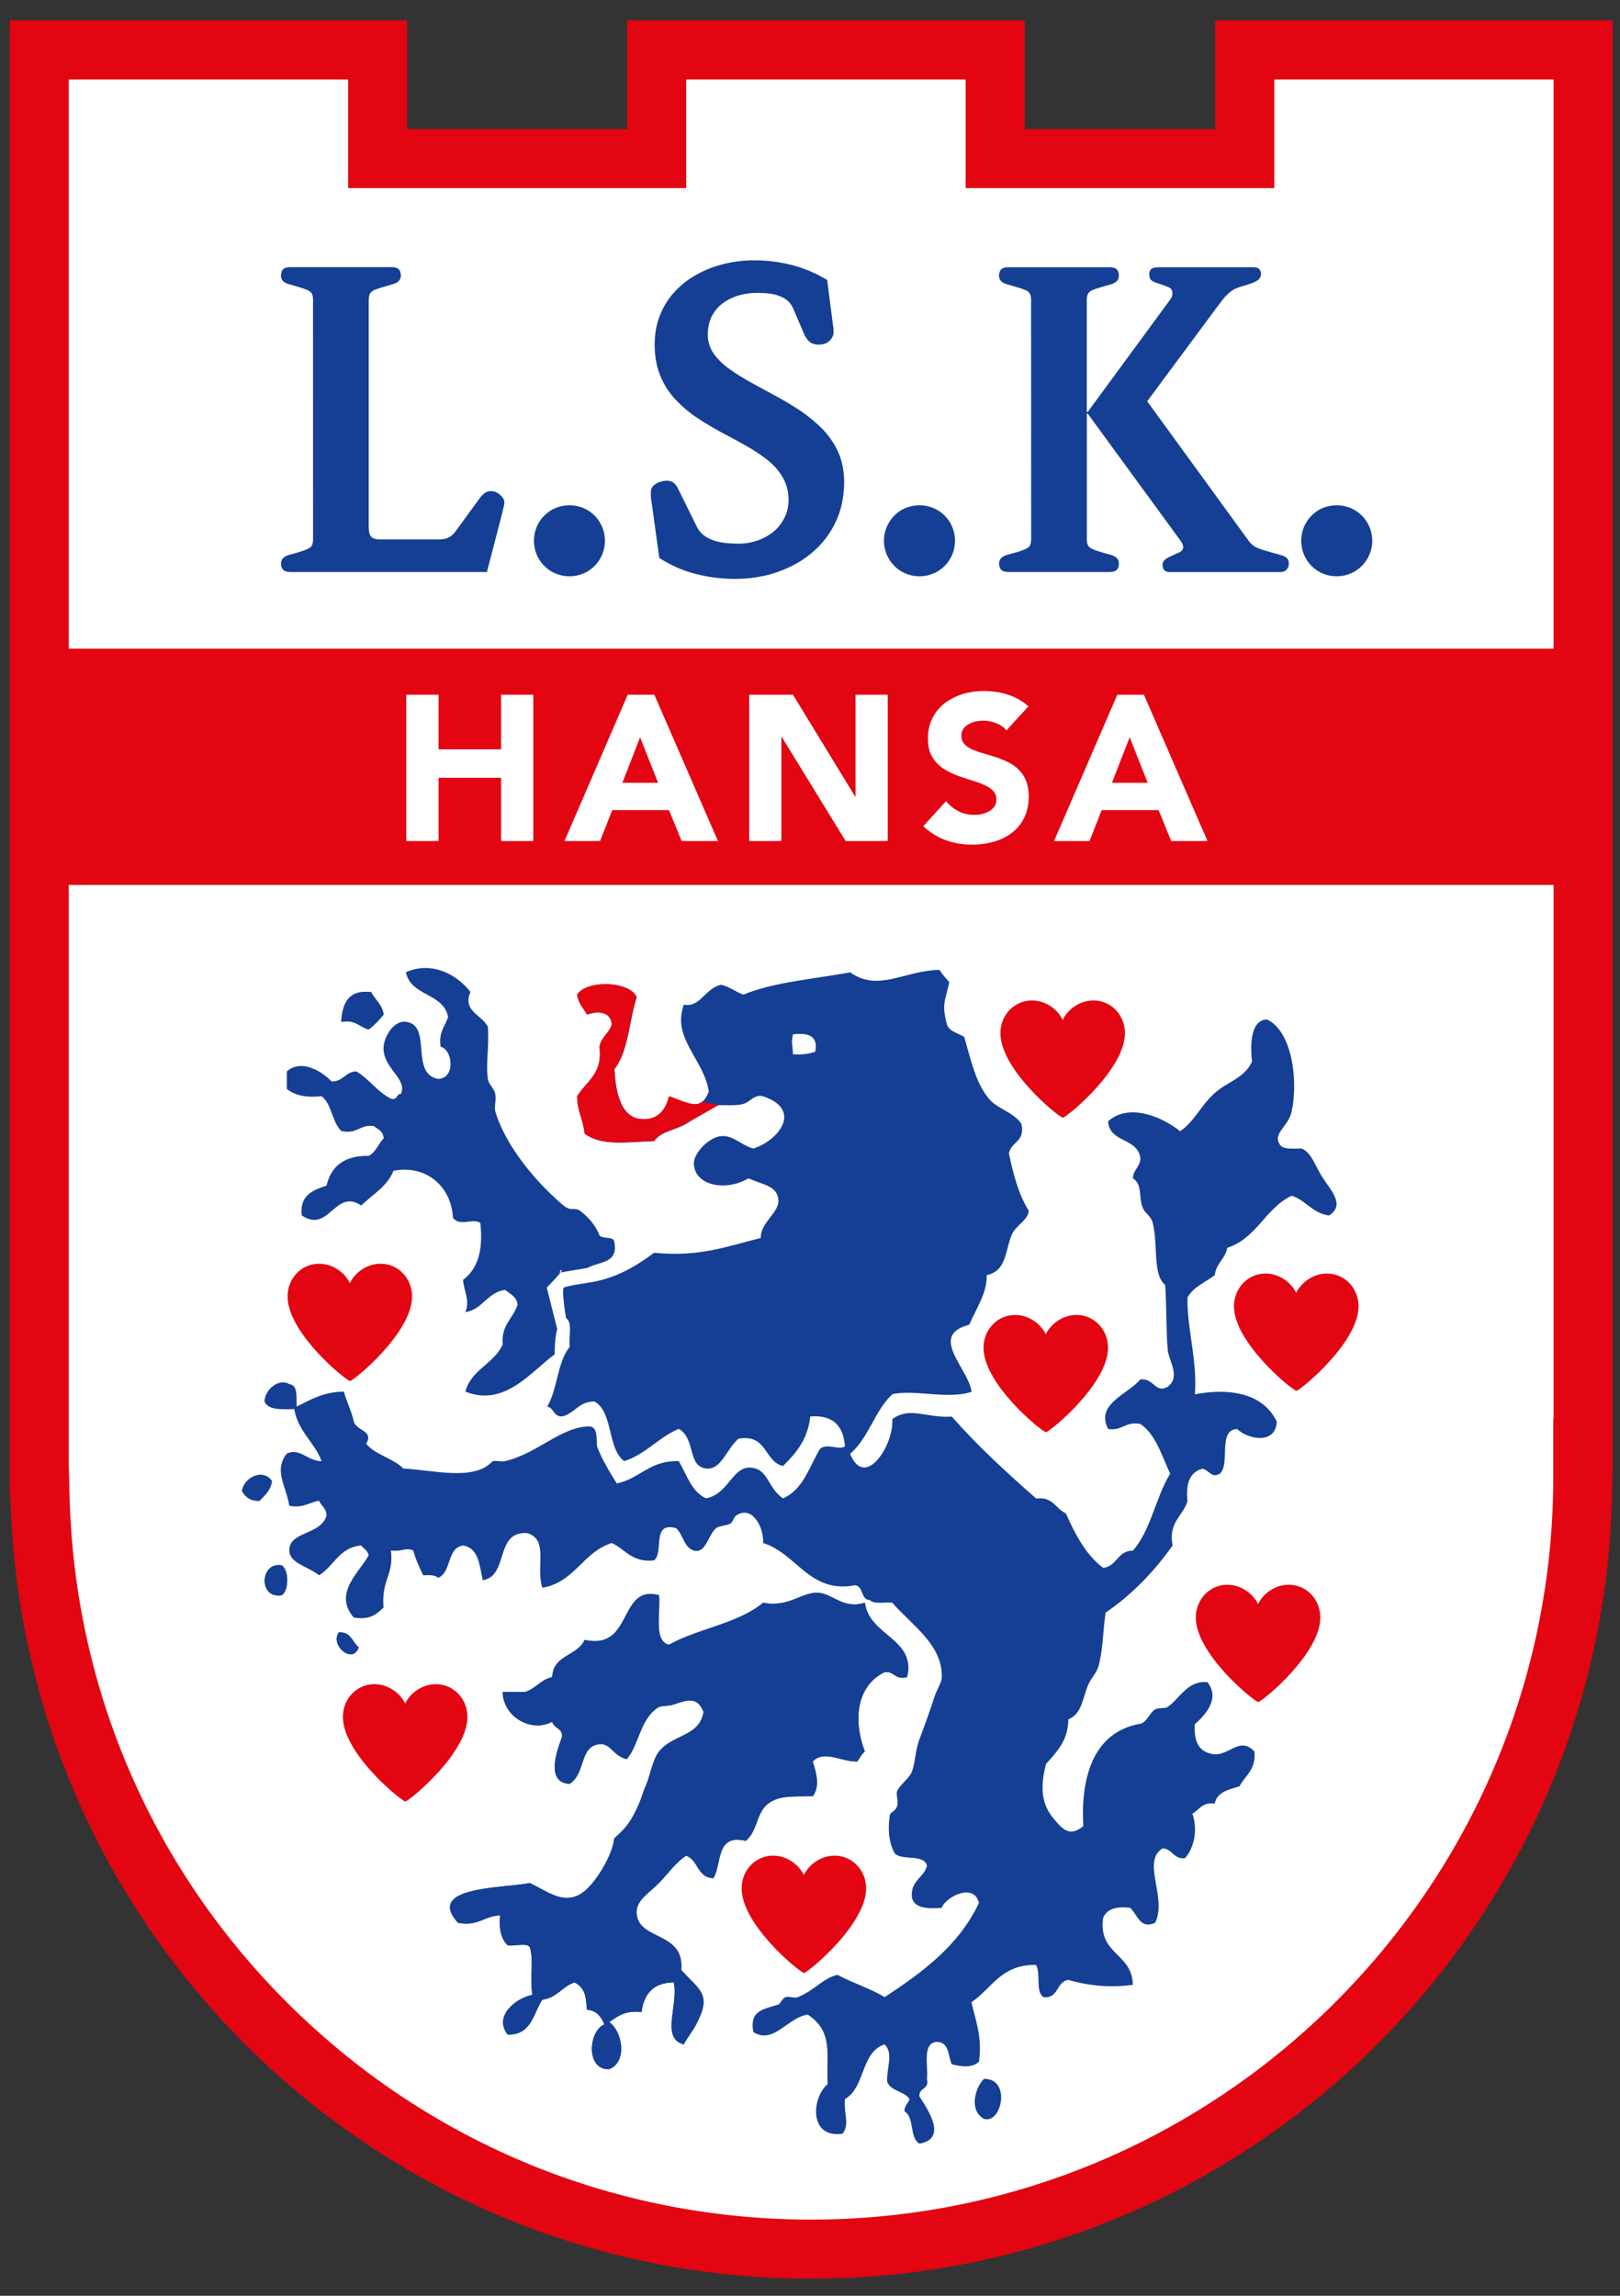
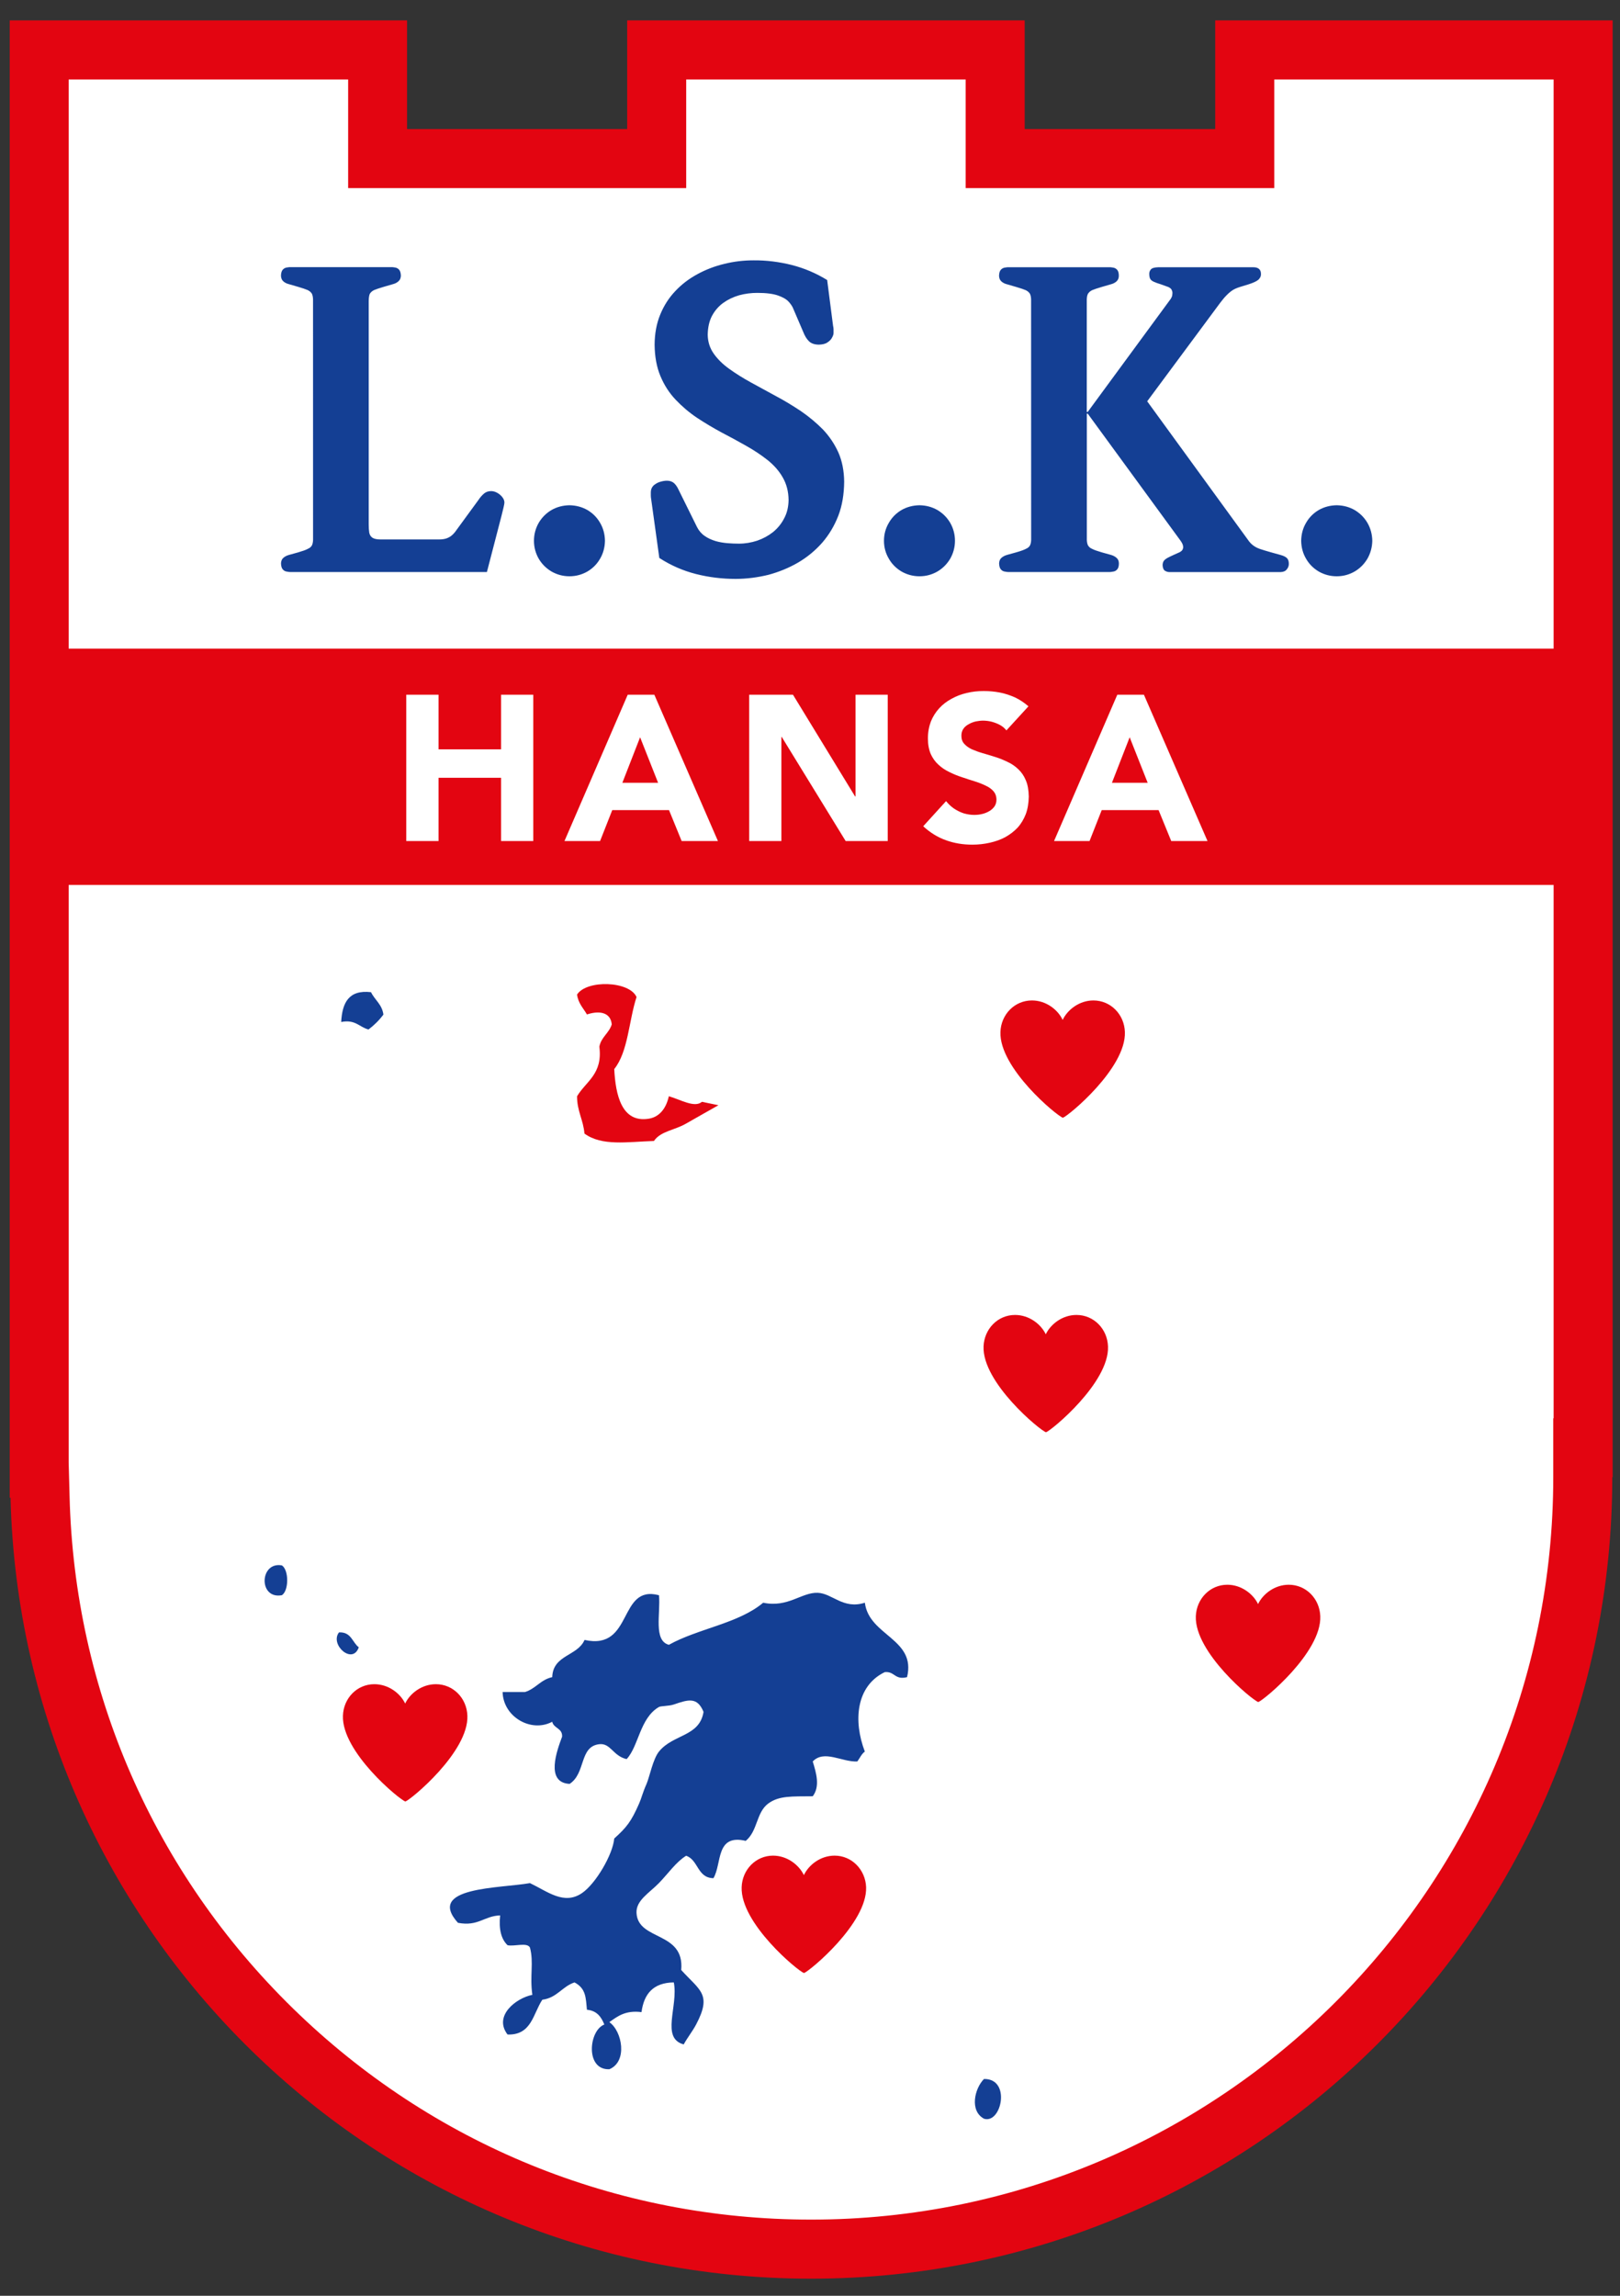
<svg xmlns="http://www.w3.org/2000/svg" width="420" height="595" version="1.2" viewBox="0 0 315 446.25">
  <rect x="0" y="0" width="315" height="446.25" fill="#333333" stroke="none" />
  <g transform="matrix(5.662 0 0 5.662 -1714.9 -231.6)">
    <path d="m330.73 118.12c-6.957 0-13.531-2.676-18.508-7.539-4.965-4.856-7.797-11.348-7.973-18.281l-0.023-0.988h-4e-3v-48.688h11.621v3.727h9.586v-3.727h11.621v3.727h8.574v-3.727h11.621v47.984l-0.016 1.012c0 14.613-11.887 26.5-26.5 26.5" fill="#ffffff" fill-rule="evenodd" />
    <path d="m304.44 63.172h52.41v8.113h-52.41z" fill="#e30511" fill-rule="evenodd" />
    <path d="m358.26 41.605h-13.648v3.731h-6.543v-3.731h-13.652v3.731h-7.559v-3.731h-13.645v50.715h0.027c0.371 14.871 12.535 26.812 27.492 26.812 15.195 0 27.516-12.32 27.516-27.516h0.012zm-2.027 2.027v45.961h-0.012v2.023c0 14.055-11.434 25.488-25.488 25.488-6.691 0-13.012-2.578-17.797-7.254-4.777-4.668-7.504-10.914-7.668-17.582l-0.031-1.156v-47.48h9.598v3.731h11.609v-3.731h9.598v3.731h10.598v-3.731z" fill="#e30511" />
    <g fill-rule="evenodd">
-       <path d="m336.67 112.28c-0.324 0.328-0.5 1.09 0 1.363 0.602 0.191 0.941-1.387 0-1.363m-21.473-14.824c-0.223-0.172-0.258-0.535-0.68-0.512-0.324 0.418 0.465 1.129 0.68 0.512m7.758-0.254c-0.238 0.559-1.086 0.508-1.109 1.277-0.398 0.086-0.566 0.398-0.938 0.512h-0.766c0.019 0.852 0.98 1.406 1.703 1.02 0.055 0.234 0.355 0.215 0.34 0.512-0.172 0.461-0.59 1.578 0.258 1.621 0.562-0.367 0.324-1.285 1.02-1.363 0.391-0.043 0.469 0.406 0.938 0.512 0.414-0.441 0.453-1.41 1.109-1.789 0.066-0.039 0.336-0.027 0.508-0.086 0.504-0.172 0.809-0.266 1.023 0.254-0.141 0.859-1.043 0.758-1.531 1.363-0.207 0.258-0.32 0.863-0.426 1.109-0.141 0.316-0.168 0.477-0.258 0.68-0.27 0.609-0.426 0.812-0.852 1.191-0.047 0.551-0.637 1.559-1.105 1.875-0.621 0.422-1.176-0.047-1.789-0.34-1.027 0.184-3.586 0.125-2.473 1.363 0.699 0.133 0.898-0.238 1.449-0.254-0.051 0.473 0.039 0.812 0.254 1.023 0.234 0.051 0.676-0.109 0.77 0.082 0.137 0.52-0.012 0.961 0.082 1.621-0.57 0.117-1.34 0.727-0.852 1.363 0.828 0.027 0.875-0.719 1.195-1.195 0.5-0.062 0.68-0.453 1.105-0.594 0.395 0.207 0.387 0.527 0.426 0.938 0.34 0.027 0.492 0.246 0.598 0.508-0.535 0.199-0.66 1.566 0.168 1.535 0.637-0.262 0.449-1.305 0-1.617 0.285-0.199 0.555-0.414 1.109-0.344 0.082-0.629 0.402-1.012 1.105-1.02 0.164 0.816-0.453 1.914 0.344 2.129 0.121-0.23 0.297-0.441 0.426-0.684 0.551-1.039 0.133-1.16-0.512-1.871 0.121-1.34-1.488-0.992-1.535-1.961-0.019-0.434 0.434-0.684 0.77-1.023 0.336-0.348 0.586-0.723 0.934-0.938 0.426 0.145 0.379 0.762 0.938 0.77 0.297-0.5 0.066-1.531 1.109-1.281 0.414-0.344 0.355-0.965 0.77-1.277 0.371-0.281 0.82-0.246 1.531-0.254 0.258-0.344 0.121-0.797 0-1.195 0.395-0.41 1.004 0.027 1.531 0 0.086-0.113 0.141-0.254 0.258-0.34-0.402-1.051-0.305-2.25 0.68-2.727 0.348-0.035 0.344 0.281 0.77 0.172 0.32-1.32-1.309-1.414-1.449-2.555-0.746 0.238-1.113-0.32-1.617-0.34-0.555-0.023-1.023 0.52-1.875 0.34-0.848 0.715-2.238 0.887-3.238 1.445-0.539-0.141-0.281-1.078-0.34-1.703-1.414-0.375-0.867 1.91-2.555 1.535m-10.398-1.535c0.246-0.16 0.246-0.863 0-1.02-0.766-0.145-0.809 1.176 0 1.02m-1.359-3.578c0.105 0.203 0.277 0.348 0.594 0.34 0.176-0.191 0.387-0.352 0.426-0.68-0.281-0.434-0.953-0.145-1.02 0.34m3.406-16.102c0.492-0.094 0.621 0.176 0.938 0.258 0.195-0.148 0.363-0.316 0.512-0.512-0.047-0.352-0.297-0.5-0.426-0.77-0.773-0.09-0.988 0.375-1.023 1.023m8.859 7.328c-0.137-0.355-0.406-0.656-0.68-0.852-0.133-0.094-0.281-0.012-0.426-0.086-0.156-0.078-0.551-0.461-0.77-0.684-0.699-0.711-1.43-1.699-1.703-2.641-0.039-0.133 0.043-0.41 0-0.594-0.043-0.199-0.23-0.328-0.254-0.512-0.074-0.527 0.051-1.125 0-1.789-0.203-0.418-0.883-0.535-0.598-1.195-0.43-0.574-1.305-1.082-2.215-0.68 0.164 0.832 1.285 0.703 1.449 1.535-0.102 0.324-0.332 0.52-0.258 1.02 0.434 0.125 0.504 1.094-0.082 1.109-0.992-0.176-0.184-1.844-1.109-1.961-0.418-0.055-0.742 0.504-0.766 0.852-0.051 0.742 0.824 1.078 0.598 1.621-0.172 0-0.109 0.23-0.344 0.168-0.473-0.234-0.742-0.676-1.191-0.938-0.387 0.012-0.445 0.352-0.852 0.344-0.285-0.309-1.02-0.801-1.535-0.344v0.598c0.258 0.223 0.656 0.309 1.195 0.254 0.352 0.27 0.355 0.891 0.68 1.195 0.547 0.121 0.617-0.234 1.109-0.172 0.145 0.109 0.332 0.176 0.34 0.426-0.184 0.188-0.266 0.473-0.512 0.598-0.836-0.012-1.293 0.352-1.449 1.023-0.465 0.156-0.926 0.32-0.852 1.02 0.941 0.641 1.141-0.945 2.043-0.34 0.391-0.379 0.891-0.645 1.109-1.191 1.098-0.215 1.984 0.512 2.043 1.617 0.242 0.309 0.672 0 0.938 0.172 0.113 0.965-0.105 1.598-0.594 1.957 0.043 0.438 0.242 0.684 0.082 1.109 0.609-0.105 0.742-0.68 1.363-0.766 0.172 0.141 0.398 0.227 0.43 0.508-0.148 0.477-0.57 0.684-0.512 1.367-0.301 0.668-1.078 0.852-1.281 1.617 1.359 0.547 2.273-0.711 3.066-1.277 0-0.516 0.055-0.973 0.258-1.281 0.414 0.016 0.211 0.645 0.258 1.023-0.426 0.516-0.418 1.461-0.77 2.047 0.23 0.051 0.215 0.355 0.512 0.34 0.438-0.102 0.562-0.516 1.109-0.512 0.652 0.367 0.434 1.609 1.02 2.047 0.754-0.242 1.176-0.816 1.875-1.109 0.59 0.336 0.289 1.285 0.938 1.363 0.516 0.059 0.691-0.652 1.109-1.023 1-0.176 0.871 0.773 1.531 0.938 0.445-0.438 0.852-0.91 0.938-1.703 0.801-0.062 1.137 0.34 1.191 1.023-0.199 0.156-0.566-0.117-0.852 0.082-0.375 0.617-0.578 1.41-1.277 1.707-0.469-0.309-0.508-0.895-0.938-1.023-0.789-0.238-0.855 0.855-1.703 1.023-0.508-0.23-0.66-0.816-0.938-1.277-1-0.035-1.332 0.602-2.129 0.766-0.25-0.406-0.5-0.809-0.68-1.277-0.019-0.297 0.027-0.656-0.258-0.684-0.988 0.016-1.766 0.926-2.898 1.195-0.133 0.027-0.289-0.027-0.426 0-0.645 0.699-2.008 0.305-3.066 0.254-0.352-0.359-0.957-0.461-1.277-0.852 0.273-0.457-0.336-0.434-0.426-0.766-0.082-0.371-0.246-0.668-0.34-1.023-0.703 0.008-1.141 0.277-1.621 0.512-0.016-0.324 0.051-0.734-0.254-0.77-0.359-0.215-0.84 0.184-0.852 0.598 0.129 0.297 0.582 0.27 1.023 0.258 0.129 0.773 0.691 1.125 0.938 1.789-0.492-0.004-0.746-0.473-1.195-0.258-0.461 0.586-0.016 1.113 0.086 1.789 0.488 0.09 0.676-0.117 1.023-0.172 0.074 0.184 0.258 0.254 0.254 0.512-0.191 0.672-1.285 0.531-1.277 1.195 4e-3 0.438 0.629 0.539 1.023 0.852 0.512-0.312 0.688-0.957 1.445-1.023 0.086 0.113 0.23 0.168 0.258 0.34-0.312 0.574-1.23 1.301-0.512 2.133 0.551 0.094 0.793-0.117 1.023-0.344-0.078-0.98 0.355-1.086 0.254-1.957 0.398 0.047 0.516-0.117 0.766 0 0.086 0.309 0.211 0.582 0.344 0.852 0.207-0.012 0.406-0.016 0.512 0.086 0.469-0.188 0.285-1.02 0.852-1.109 0.543 0.082 0.566 0.684 0.68 1.191 0.906-0.141 0.398-1.699 1.531-1.617 0.75 0.234 0.277 1.168 0.516 1.875 1.117-0.188 1.387-1.223 2.383-1.535 0.469 0.215 0.691 0.676 1.449 0.598 0.355-0.27-0.102-1.355 0.766-1.105 0.234 0.219 0.258 0.652 0.598 0.766 0.422 0.113 0.473-0.5 0.766-0.766 0.094-0.086 0.391-0.086 0.512-0.172 0.074-0.055 0.09-0.199 0.172-0.258 0.504-0.359 0.945 0.281 0.938 0.938 1.164 0.367 1.59 1.746 3.152 1.449 0.305 0.035 0.184 0.496 0.512 0.512 0.141 0.145 0.5 0.066 0.766 0.086 0.676 0.781 1.723 1.426 1.703 2.555-4e-3 0.188-0.18 0.449-0.254 0.68-0.195 0.602-0.332 0.973-0.512 1.449-0.148 0.387-0.145 0.816-0.258 1.109-0.094 0.25-0.395 0.426-0.512 0.68-0.047 0.105 0.059 0.34 0 0.512-0.07 0.215-0.23 0.172-0.254 0.34-0.059 0.402-0.047 0.887 0.172 1.281 0.246 0.262 1.008 8e-3 1.109 0.426-0.109 0.43-0.582 0.496-0.516 1.105 0.098 0.359 0.535 0.375 1.023 0.34 0.117-0.367 1.109-0.887 1.277-0.168-0.691 1.465-1.938 2.379-3.238 3.234-0.488-0.301-1.102-0.484-1.617-0.766-0.496 0.105-0.758 0.516-1.363 0.766-0.121 0.051-0.305-0.043-0.426 0-0.121 0.047-0.164 0.23-0.254 0.258-0.59 0.176-0.973 0.234-0.852 0.938 0.695 0.445 1.18-0.5 1.871-0.598 0.898 0.598 0.625 1.363 0.684 2.387-0.539 0.445-0.672 1.871 0.512 1.703 0.254-0.344 0.035-0.641 0.082-1.191 0.699-0.383 0.539-1.621 1.363-1.875 0.312 0.32 0.066 0.781 0.086 1.277 0.117 0.336 0.59 0.32 0.766 0.598-0.035 0.16-0.18 0.211-0.168 0.426 0.348 0.191 0.16 0.914 0.512 1.105 1-0.172 0.25-1.219 0-1.617-0.035-0.316 0.344-0.223 0.258-0.598 0.043-0.492-0.168-1.242 0.336-1.277 0.426 4e-3 0.387 0.465 0.512 0.766 0.344 0.09 0.703 0.133 0.938-0.086 0.117-0.883-0.121-1.41-0.258-2.043 0.699-0.469 1.023-1.309 2.219-1.277 0.164 0.289-0.027 0.934 0.258 1.105 0.527 0.051 0.426-0.535 0.848-0.594 0.719 0.211 1.48 0.273 2.215 0.168-0.012-1.09-1.191-1.02-1.02-2.297 0.125-0.301 0.445-0.406 0.934-0.344 0.262 0.258 0.336 0.742 0.855 0.512 0.422-0.883-0.484-2.098 0.254-2.555 0.352 0.019 0.363 0.375 0.766 0.34 0.301-0.32 0.457-0.961 0.258-1.531 0.238-0.129 0.332-0.406 0.766-0.344 0.082-0.402 0.48-0.484 0.852-0.594 0.191-0.379 0.574-0.562 0.512-1.195-0.512-0.551-0.891 0.191-1.445 0.086-0.375-0.07-0.648-0.309-0.602-1.023 0.336-0.293 0.891-0.879 0.43-1.445-0.688-0.059-0.945 0.562-1.363 0.852-0.09 0.062-0.328 0.02-0.426 0.082-0.227 0.141-0.289 0.496-0.598 0.512-1.516 0.305-1.973 1.82-1.871 3.496-0.449 0.367-0.68 0.156-1.023-0.258-0.461-0.547-0.441-1.172-0.258-1.875 0.355-0.41 0.754-0.777 0.766-1.531 0.48-0.199 0.484-0.738 0.684-1.191 0.102-0.23 0.285-0.414 0.34-0.598 0.168-0.57 0.16-1.223 0.254-1.875 0.914-0.621 1.66-1.406 2.301-2.301-0.152-0.836 0.367-1 0.512-1.535-0.066-0.605 0.086-0.992 0.512-1.105 0.273 0.074 0.301 0.332 0.598 0.172 0.375-0.336-0.086-1.504 0.594-1.535 0.387 0.367 1.324 0.539 1.363-0.254-0.492-1.016-1.684-1.148-2.812-0.938 0.086-1.195-0.285-2.309-0.254-3.324 0.203-0.367 0.617-0.52 0.938-0.766 0.043-0.414 0.359-0.551 0.426-0.938 1.012-0.324 1.309-1.363 2.215-1.789 0.492 0.16 0.707 0.598 1.277 0.68 0.59-0.367 0.039-0.883-0.254-1.363-0.246-0.402-0.348-0.793-0.684-0.938-0.309 0-0.672 0.051-0.766-0.168-0.215-0.363 0.324-0.602 0.426-1.109 0.25-1.199-0.051-2.805-0.852-3.152-0.617 0.02-0.555 1.039-0.512 1.449-0.238 0.512-0.727 0.66-1.105 0.938-0.613 0.441-0.812 1.078-1.363 1.449-0.578-0.469-1.746-0.996-2.473-0.34 0.043 0.75 1.031 0.555 1.109 1.277-0.012 0.297-0.246 0.379-0.258 0.68 0.344 0.219 0.18 0.633 0.344 1.023 0.07 0.172 0.285 0.277 0.34 0.512 0.191 0.816-0.016 1.742 0.426 2.129 0.055 0.863 0.031 1.621 0.086 2.215 0.035 0.402 0.457 0.922 0 1.277-0.426 0.246-0.465-0.301-0.938-0.254-0.422 0.512-1.555 0.84-1.109 1.703 0.5 0.074 0.582-0.27 1.109-0.172 0.539 0.371 0.73 1.086 1.023 1.707-0.5 0.809-0.664 1.949-1.281 2.641-0.535 0.004-0.539 0.535-1.02 0.594-0.598-0.453-0.957-1.145-1.281-1.871-0.352-0.16-0.441-0.582-1.02-0.512-1.016-0.891-2.008-1.801-2.898-2.812-0.887 0.059-1.426-0.359-2.043 0.086 0.062 0.891-0.941 2.445-1.449 1.191 0.633-0.531 0.844-1.484 1.449-2.043 0.699-0.18 1.938 0.188 2.723-0.086-0.109-0.809-1.5-1.934-0.082-2.301 0.242-0.551 0.629-1.125 0.598-1.703 0.676-0.141 0.629-0.793 0.852-1.363 0.133-0.348 0.582-0.52 0.594-0.852-0.34-0.539-0.527-1.23-0.68-1.961 0.066-0.414 0.574-0.391 0.426-1.023-0.273-0.402-0.805-0.496-1.109-0.852-0.453-0.531-0.629-1.348-0.852-2.129-0.211-0.129-0.508-0.176-0.594-0.426-0.184-0.695-0.066-0.793 0.082-1.449-0.117-0.137-0.242-0.27-0.34-0.426-1.191 0.023-2.098 0.773-3.066 0.086-1.246 0.23-2.621 0.332-3.664 0.766-0.273-0.094-0.465-0.273-0.766-0.34-0.551 0.117-0.738 0.809-1.277 0.68-0.438 1.145 0.699 1.895 0.852 2.984-0.289 0.805-0.902 0.297-1.363 0.168-0.098 0.457-0.352 0.715-0.684 0.77-0.941 0.156-1.145-0.836-1.191-1.707 0.48-0.598 0.5-1.656 0.766-2.469-0.242-0.555-1.711-0.598-2.043-0.086 0.039 0.301 0.215 0.465 0.34 0.684 0.398-0.137 0.809-0.098 0.852 0.34-0.094 0.305-0.363 0.434-0.426 0.766 0.125 0.945-0.457 1.188-0.766 1.703 0 0.508 0.219 0.809 0.258 1.281 0.594 0.438 1.461 0.285 2.383 0.254 0.23-0.34 0.715-0.367 1.105-0.598 0.32-0.184 0.492-0.484 0.855-0.598 0.312-0.094 0.73 0.02 1.105-0.082 0.234-0.066 0.375-0.344 0.684-0.258 1.367 0.465 0.508 1.523-0.34 1.789-0.391-0.09-0.695-0.465-1.109-0.426-0.434 0.043-0.945 0.594-0.938 0.938 0.012 0.766 1.102 0.977 1.871 0.512 0.492 0.219 0.949 0.25 1.027 0.684 0.086 0.484-0.617 0.812-0.598 1.363-1.113 0.277-2.113 0.668-3.664 0.508-0.621 0.461-1.289 0.871-2.215 1.023-0.035-0.16-0.242-0.152-0.168-0.426 0.328-0.324 1.16-0.141 1.02-0.938 0-0.254-0.402-0.109-0.512-0.254" fill="#143f94" />
      <path d="m315.62 74.965c0.129 0.27 0.379 0.418 0.426 0.77-0.145 0.195-0.316 0.363-0.512 0.512-0.32-0.082-0.445-0.352-0.938-0.258 0.035-0.648 0.25-1.113 1.023-1.023" fill="#143f94" />
-       <path d="m330.11 76.414c0.516-0.059 0.875 0.035 0.766 0.598-0.211 0.07-0.453 0.109-0.766 0.086-0.012-0.391-0.066-0.336 0-0.684" fill="#ffffff" />
    </g>
    <g fill="#143f94" fill-rule="evenodd">
-       <path d="m312.21 91.75c-0.039 0.328-0.25 0.488-0.426 0.68-0.316 0.008-0.488-0.137-0.598-0.34 0.07-0.484 0.742-0.773 1.023-0.34" />
      <path d="m312.56 94.645c0.242 0.16 0.242 0.863 0 1.023-0.812 0.152-0.77-1.164 0-1.023" />
      <path d="m325.51 95.668c0.059 0.625-0.199 1.562 0.34 1.703 1-0.559 2.391-0.73 3.238-1.445 0.852 0.18 1.32-0.363 1.875-0.34 0.504 0.02 0.871 0.578 1.617 0.34 0.141 1.141 1.77 1.234 1.449 2.555-0.426 0.109-0.422-0.207-0.766-0.172-0.988 0.477-1.086 1.676-0.684 2.727-0.117 0.086-0.172 0.227-0.258 0.34-0.527 0.027-1.137-0.414-1.531 0 0.121 0.398 0.258 0.852 0 1.195-0.711 8e-3 -1.16-0.027-1.535 0.254-0.41 0.312-0.352 0.934-0.766 1.277-1.043-0.246-0.812 0.781-1.109 1.281-0.559-8e-3 -0.512-0.625-0.938-0.77-0.348 0.215-0.598 0.59-0.934 0.938-0.336 0.344-0.789 0.594-0.77 1.023 0.047 0.969 1.656 0.621 1.535 1.961 0.645 0.711 1.062 0.828 0.512 1.871-0.129 0.242-0.301 0.453-0.426 0.684-0.797-0.215-0.18-1.312-0.34-2.129-0.707 8e-3 -1.027 0.395-1.109 1.02-0.555-0.07-0.824 0.145-1.105 0.344 0.445 0.312 0.633 1.355 0 1.617-0.836 0.031-0.707-1.336-0.172-1.535-0.105-0.262-0.258-0.477-0.598-0.508-0.039-0.41-0.031-0.73-0.426-0.938-0.426 0.141-0.602 0.531-1.105 0.594-0.32 0.48-0.367 1.223-1.195 1.195-0.488-0.637 0.281-1.246 0.852-1.363-0.094-0.66 0.055-1.102-0.082-1.621-0.094-0.191-0.535-0.031-0.77-0.082-0.219-0.211-0.305-0.551-0.254-1.023-0.551 0.016-0.75 0.387-1.449 0.254-1.113-1.238 1.445-1.18 2.473-1.363 0.613 0.293 1.168 0.762 1.785 0.344 0.473-0.32 1.062-1.328 1.109-1.875 0.426-0.383 0.582-0.582 0.852-1.195 0.09-0.203 0.117-0.363 0.258-0.68 0.105-0.246 0.219-0.852 0.426-1.109 0.488-0.605 1.391-0.504 1.531-1.363-0.215-0.52-0.52-0.426-1.02-0.254-0.176 0.059-0.445 0.047-0.512 0.086-0.656 0.379-0.695 1.348-1.109 1.789-0.469-0.105-0.547-0.555-0.938-0.512-0.695 0.078-0.457 0.996-1.02 1.363-0.848-0.043-0.43-1.16-0.258-1.621 0.016-0.297-0.285-0.277-0.34-0.512-0.723 0.387-1.684-0.168-1.703-1.02h0.766c0.371-0.113 0.539-0.426 0.938-0.512 0.023-0.77 0.871-0.719 1.109-1.277 1.688 0.375 1.141-1.91 2.555-1.535" />
      <path d="m314.52 96.945c0.422-0.023 0.457 0.344 0.68 0.512-0.215 0.617-1.004-0.094-0.68-0.512" />
      <path d="m336.67 113.64c-0.5-0.27-0.324-1.035 0-1.363 0.941-0.019 0.602 1.555 0 1.363" />
    </g>
    <path d="m323.12 84.422-1.031 0.172s0.066-0.145 0.082-0.082c0.016 0.062-0.516 0.594-0.516 0.594l0.391 1.551 0.297-0.352s-0.203-1.137-0.094-1.199c0.109-0.062 0.789-0.156 0.867-0.172 0.078-0.016 4e-3 -0.512 4e-3 -0.512" fill="#ffffff" fill-rule="evenodd" />
    <g fill="#e30511">
      <g>
        <path d="m316.8 102.75c-0.203-0.062-2.191-1.703-2.144-2.945 0.019-0.598 0.48-1.082 1.078-1.082 0.484 0 0.891 0.312 1.059 0.664 0.168-0.352 0.574-0.664 1.055-0.664 0.598 0 1.062 0.484 1.082 1.082 0.047 1.242-1.941 2.883-2.129 2.945" />
-         <path d="m314.9 88.316c-0.203-0.062-2.191-1.703-2.144-2.945 0.019-0.598 0.48-1.082 1.082-1.082 0.48 0 0.887 0.312 1.055 0.668 0.168-0.355 0.574-0.668 1.055-0.668 0.598 0 1.062 0.484 1.082 1.082 0.043 1.242-1.941 2.883-2.129 2.945" />
        <path d="m339.38 79.277c-0.203-0.062-2.191-1.703-2.144-2.945 0.019-0.598 0.484-1.082 1.082-1.082 0.48 0 0.887 0.312 1.055 0.668 0.168-0.355 0.578-0.668 1.055-0.668 0.598 0 1.062 0.484 1.082 1.082 0.047 1.242-1.941 2.883-2.129 2.945" />
-         <path d="m347.4 88.652c-0.203-0.062-2.188-1.707-2.144-2.945 0.023-0.598 0.484-1.082 1.082-1.082 0.48 0 0.887 0.312 1.055 0.664 0.168-0.352 0.578-0.664 1.059-0.664 0.598 0 1.059 0.484 1.082 1.082 0.043 1.238-1.941 2.883-2.133 2.945" />
        <path d="m338.8 90.074c-0.203-0.062-2.191-1.703-2.144-2.945 0.023-0.598 0.484-1.082 1.082-1.082 0.48 0 0.887 0.312 1.055 0.664 0.168-0.352 0.574-0.664 1.055-0.664 0.598 0 1.062 0.484 1.082 1.082 0.047 1.242-1.941 2.883-2.129 2.945" />
        <path d="m330.49 108.64c-0.203-0.066-2.188-1.707-2.141-2.949 0.019-0.594 0.48-1.082 1.078-1.082 0.48 0 0.887 0.312 1.059 0.668 0.168-0.355 0.574-0.668 1.055-0.668 0.598 0 1.059 0.488 1.082 1.082 0.043 1.242-1.941 2.883-2.133 2.949" />
        <path d="m346.09 99.336c-0.203-0.062-2.191-1.703-2.144-2.945 0.023-0.598 0.484-1.082 1.082-1.082 0.477 0 0.887 0.312 1.055 0.664 0.168-0.352 0.574-0.664 1.055-0.664 0.598 0 1.062 0.484 1.082 1.082 0.047 1.242-1.941 2.883-2.129 2.945" />
      </g>
      <path d="m322.95 79.82c0.598 0.438 1.465 0.285 2.387 0.254 0.23-0.34 0.711-0.367 1.105-0.598 0.254-0.148 0.871-0.492 1.109-0.629l-0.566-0.117c-0.254 0.219-0.738-0.078-1.137-0.191-0.102 0.457-0.352 0.715-0.684 0.77-0.945 0.156-1.145-0.832-1.191-1.703 0.48-0.598 0.5-1.66 0.766-2.473-0.246-0.555-1.711-0.598-2.043-0.086 0.039 0.301 0.215 0.469 0.34 0.684 0.398-0.133 0.809-0.094 0.852 0.34-0.094 0.305-0.363 0.434-0.426 0.766 0.121 0.945-0.461 1.188-0.766 1.703 0 0.512 0.215 0.809 0.254 1.281" fill-rule="evenodd" />
    </g>
    <path d="m313.63 59.367c4e-3 0.105-8e-3 0.184-0.031 0.242-0.023 0.059-0.074 0.105-0.148 0.137-0.07 0.039-0.184 0.078-0.332 0.121l-0.309 0.086c-0.086 0.023-0.152 0.059-0.203 0.105-0.051 0.043-0.074 0.109-0.078 0.188 4e-3 0.098 0.023 0.164 0.062 0.207 0.039 0.043 0.086 0.07 0.137 0.074 0.051 0.012 0.098 0.016 0.141 0.016h6.731l0.5-1.926c0.027-0.109 0.051-0.207 0.07-0.285 0.019-0.078 0.031-0.141 0.031-0.188-4e-3 -0.059-0.027-0.117-0.074-0.176-0.047-0.059-0.102-0.105-0.172-0.145-0.07-0.039-0.141-0.059-0.211-0.059-0.098 0-0.184 0.031-0.25 0.09-0.066 0.059-0.125 0.125-0.176 0.203l-0.762 1.043c-0.047 0.07-0.098 0.129-0.152 0.176-0.051 0.047-0.113 0.082-0.184 0.109-0.074 0.027-0.164 0.039-0.27 0.039h-1.996c-0.133 0-0.227-0.02-0.285-0.059s-0.094-0.098-0.109-0.172c-0.012-0.078-0.019-0.172-0.019-0.285v-7.656c0-0.105 0.012-0.188 0.031-0.246 0.027-0.055 0.074-0.102 0.148-0.141 0.074-0.031 0.188-0.07 0.336-0.113l0.309-0.09c0.082-0.02 0.148-0.055 0.199-0.102 0.055-0.047 0.078-0.109 0.082-0.191-4e-3 -0.094-0.023-0.164-0.062-0.207-0.039-0.043-0.086-0.066-0.137-0.074-0.051-0.008-0.098-0.016-0.141-0.012h-3.438c-0.043-0.004-0.09 0.004-0.141 0.012-0.051 0.008-0.098 0.031-0.137 0.074-0.039 0.043-0.059 0.113-0.062 0.207 4e-3 0.082 0.027 0.145 0.078 0.191 0.051 0.047 0.117 0.082 0.203 0.102l0.309 0.09c0.148 0.043 0.262 0.082 0.332 0.113 0.074 0.039 0.125 0.086 0.148 0.141 0.023 0.059 0.035 0.141 0.031 0.246zm7.586 0.102c0 0.227 0.059 0.434 0.164 0.617 0.109 0.184 0.254 0.328 0.438 0.438 0.184 0.105 0.391 0.164 0.617 0.164s0.434-0.059 0.617-0.164c0.184-0.109 0.328-0.254 0.434-0.438 0.109-0.184 0.164-0.391 0.168-0.617-4e-3 -0.227-0.059-0.434-0.168-0.617-0.105-0.184-0.25-0.328-0.434-0.438-0.184-0.105-0.391-0.16-0.617-0.164-0.227 0.004-0.434 0.059-0.617 0.164-0.184 0.109-0.328 0.254-0.438 0.438-0.105 0.184-0.164 0.391-0.164 0.617m4.305 0.59c0.391 0.254 0.812 0.438 1.258 0.551s0.898 0.168 1.359 0.168c0.387 0 0.766-0.051 1.133-0.141 0.363-0.098 0.703-0.238 1.02-0.422 0.312-0.184 0.586-0.41 0.824-0.68 0.234-0.27 0.418-0.578 0.555-0.93 0.133-0.348 0.195-0.738 0.199-1.164-4e-3 -0.375-0.07-0.711-0.199-1.004-0.133-0.293-0.309-0.555-0.531-0.789-0.227-0.23-0.477-0.438-0.754-0.629-0.277-0.184-0.562-0.359-0.859-0.516-0.297-0.16-0.582-0.316-0.859-0.469-0.277-0.152-0.527-0.309-0.754-0.473-0.223-0.16-0.398-0.336-0.531-0.527-0.129-0.188-0.195-0.398-0.199-0.637 4e-3 -0.25 0.051-0.465 0.145-0.645 0.098-0.184 0.227-0.332 0.387-0.449 0.164-0.117 0.344-0.203 0.547-0.262 0.203-0.055 0.41-0.082 0.625-0.082 0.309 0 0.543 0.031 0.711 0.09 0.168 0.059 0.289 0.129 0.367 0.215 0.074 0.082 0.129 0.164 0.156 0.238l0.34 0.793c0.055 0.141 0.121 0.25 0.199 0.324 0.078 0.078 0.195 0.117 0.344 0.117 0.125-0.004 0.223-0.027 0.293-0.078 0.074-0.047 0.125-0.102 0.156-0.164 0.035-0.062 0.051-0.113 0.051-0.156v-0.129c0-0.043-8e-3 -0.082-0.016-0.117l-0.203-1.574c-0.379-0.234-0.785-0.406-1.215-0.516-0.434-0.109-0.871-0.164-1.312-0.16-0.344 0-0.676 0.039-1.004 0.121-0.328 0.078-0.633 0.195-0.922 0.352s-0.543 0.348-0.762 0.582c-0.223 0.234-0.395 0.504-0.52 0.812-0.125 0.305-0.188 0.648-0.191 1.027 4e-3 0.41 0.07 0.77 0.199 1.078 0.129 0.309 0.301 0.578 0.523 0.812 0.219 0.23 0.461 0.438 0.734 0.621 0.273 0.18 0.555 0.348 0.844 0.504 0.293 0.152 0.574 0.305 0.848 0.461 0.27 0.152 0.516 0.316 0.734 0.488 0.219 0.176 0.395 0.375 0.52 0.598 0.129 0.223 0.195 0.477 0.199 0.773-4e-3 0.23-0.051 0.441-0.148 0.621-0.094 0.188-0.223 0.344-0.383 0.477-0.164 0.129-0.344 0.227-0.547 0.297-0.203 0.066-0.41 0.102-0.625 0.102-0.125 0-0.258-0.004-0.395-0.016-0.141-0.012-0.281-0.035-0.414-0.074-0.137-0.043-0.262-0.098-0.371-0.176-0.109-0.074-0.199-0.18-0.262-0.305l-0.633-1.281c-0.043-0.094-0.094-0.168-0.152-0.223-0.062-0.055-0.145-0.086-0.246-0.086-0.078 0-0.164 0.016-0.25 0.043-0.082 0.027-0.152 0.07-0.215 0.125-0.059 0.062-0.09 0.137-0.09 0.23v0.113c0 0.035 4e-3 0.078 0.012 0.121zm7.715-0.59c0 0.227 0.059 0.434 0.168 0.617 0.105 0.184 0.25 0.328 0.434 0.438 0.184 0.105 0.391 0.164 0.617 0.164 0.23 0 0.434-0.059 0.617-0.164 0.184-0.109 0.328-0.254 0.438-0.438 0.105-0.184 0.164-0.391 0.164-0.617s-0.059-0.434-0.164-0.617c-0.109-0.184-0.254-0.328-0.438-0.438-0.184-0.105-0.387-0.16-0.617-0.164-0.227 0.004-0.434 0.059-0.617 0.164-0.184 0.109-0.328 0.254-0.434 0.438-0.109 0.184-0.168 0.391-0.168 0.617m5.055-0.102c4e-3 0.105-8e-3 0.184-0.031 0.242-0.023 0.059-0.074 0.105-0.148 0.137-0.074 0.039-0.184 0.078-0.336 0.121l-0.309 0.086c-0.082 0.023-0.148 0.059-0.199 0.105-0.051 0.043-0.074 0.109-0.078 0.188 4e-3 0.098 0.023 0.164 0.062 0.207 0.039 0.043 0.086 0.07 0.137 0.074 0.051 0.012 0.098 0.016 0.137 0.016h3.441c0.043 0 0.086-0.004 0.141-0.016 0.051-0.004 0.098-0.031 0.137-0.074 0.039-0.043 0.059-0.109 0.059-0.207 0-0.078-0.027-0.145-0.078-0.188-0.051-0.047-0.117-0.082-0.199-0.105l-0.309-0.086c-0.148-0.043-0.262-0.082-0.336-0.121-0.074-0.031-0.121-0.078-0.148-0.137-0.023-0.059-0.035-0.137-0.031-0.242v-4.262h0.031l3.188 4.363c0.016 0.023 0.035 0.051 0.055 0.09 0.019 0.035 0.031 0.078 0.035 0.129-4e-3 0.055-0.019 0.094-0.051 0.125-0.031 0.027-0.059 0.047-0.082 0.055l-0.191 0.086c-0.082 0.039-0.156 0.07-0.211 0.102-0.055 0.031-0.098 0.062-0.129 0.102-0.027 0.039-0.043 0.09-0.043 0.152 4e-3 0.09 0.031 0.156 0.078 0.188 0.051 0.031 0.102 0.047 0.156 0.047h3.82c0.098-0.004 0.168-0.035 0.211-0.094 0.047-0.055 0.07-0.117 0.07-0.188 0-0.094-0.023-0.16-0.07-0.203-0.047-0.043-0.121-0.078-0.223-0.105l-0.309-0.086c-0.156-0.043-0.281-0.082-0.375-0.113-0.094-0.031-0.168-0.07-0.223-0.109-0.059-0.039-0.117-0.094-0.168-0.16l-3.496-4.805 2.496-3.367c0.078-0.102 0.148-0.191 0.219-0.262 0.07-0.074 0.141-0.133 0.215-0.184 0.074-0.047 0.16-0.082 0.258-0.113l0.293-0.09c0.16-0.051 0.27-0.102 0.336-0.156 0.062-0.059 0.094-0.125 0.09-0.195 0-0.078-0.019-0.137-0.066-0.176-0.043-0.039-0.109-0.059-0.195-0.059h-3.266c-0.129 0.004-0.211 0.027-0.254 0.074-0.039 0.047-0.059 0.102-0.055 0.16 0 0.07 0.012 0.129 0.035 0.168 0.023 0.039 0.062 0.07 0.125 0.098 0.059 0.027 0.137 0.055 0.238 0.086l0.25 0.09c0.055 0.023 0.094 0.055 0.117 0.09 0.019 0.039 0.031 0.078 0.031 0.117 0 0.035-8e-3 0.074-0.012 0.105-0.012 0.035-0.027 0.07-0.047 0.098l-2.852 3.883h-0.031v-3.793c-4e-3 -0.105 8e-3 -0.188 0.031-0.246 0.027-0.055 0.074-0.102 0.148-0.141 0.074-0.031 0.188-0.07 0.336-0.113l0.309-0.09c0.082-0.02 0.148-0.055 0.199-0.102 0.051-0.047 0.078-0.109 0.078-0.191 0-0.094-0.019-0.164-0.059-0.207-0.039-0.043-0.086-0.066-0.137-0.074-0.055-0.008-0.098-0.016-0.141-0.012h-3.441c-0.039-0.004-0.086 0.004-0.137 0.012-0.051 0.008-0.098 0.031-0.137 0.074-0.039 0.043-0.059 0.113-0.062 0.207 4e-3 0.082 0.027 0.145 0.078 0.191 0.051 0.047 0.117 0.082 0.199 0.102l0.309 0.09c0.152 0.043 0.262 0.082 0.336 0.113 0.074 0.039 0.125 0.086 0.148 0.141 0.023 0.059 0.035 0.141 0.031 0.246zm9.273 0.102c4e-3 0.227 0.059 0.434 0.168 0.617 0.105 0.184 0.25 0.328 0.434 0.438 0.184 0.105 0.391 0.164 0.617 0.164 0.23 0 0.434-0.059 0.617-0.164 0.184-0.109 0.328-0.254 0.438-0.438 0.105-0.184 0.164-0.391 0.168-0.617-4e-3 -0.227-0.062-0.434-0.168-0.617-0.109-0.184-0.254-0.328-0.438-0.438-0.184-0.105-0.387-0.16-0.617-0.164-0.227 0.004-0.434 0.059-0.617 0.164-0.184 0.109-0.328 0.254-0.434 0.438-0.109 0.184-0.164 0.391-0.168 0.617" fill="#143f94" fill-rule="evenodd" />
    <path d="m316.83 69.777h1.109v-2.172h2.148v2.172h1.105v-5.023h-1.105v1.875h-2.148v-1.875h-1.109zm5.434 0h1.223l0.418-1.062h1.949l0.434 1.062h1.246l-2.184-5.023h-0.914zm3.215-2h-1.227l0.609-1.562zm3.129 2h1.105v-3.574h0.012l2.195 3.574h1.445v-5.023h-1.105v3.492h-0.016l-2.133-3.492h-1.504zm9.59-4.625c-0.145-0.125-0.297-0.227-0.461-0.305-0.168-0.074-0.34-0.133-0.523-0.168-0.18-0.035-0.367-0.051-0.555-0.051-0.199 0-0.391 0.02-0.578 0.066-0.188 0.043-0.363 0.109-0.523 0.199-0.16 0.086-0.305 0.195-0.426 0.328-0.121 0.133-0.215 0.281-0.285 0.453-0.066 0.176-0.102 0.367-0.102 0.582 0 0.211 0.035 0.387 0.098 0.535 0.066 0.145 0.156 0.27 0.27 0.371 0.109 0.102 0.234 0.184 0.375 0.25 0.141 0.07 0.285 0.129 0.434 0.176 0.148 0.051 0.293 0.098 0.434 0.141 0.137 0.043 0.266 0.094 0.375 0.148 0.113 0.051 0.203 0.117 0.27 0.195 0.062 0.074 0.098 0.172 0.098 0.285 0 0.09-0.023 0.164-0.066 0.23-0.047 0.066-0.105 0.121-0.18 0.164-0.074 0.043-0.156 0.078-0.246 0.098-0.09 0.023-0.18 0.031-0.273 0.031-0.125 0-0.242-0.02-0.363-0.055-0.117-0.039-0.227-0.094-0.332-0.164-0.102-0.07-0.191-0.156-0.27-0.254l-0.785 0.863c0.238 0.219 0.496 0.379 0.781 0.48 0.281 0.102 0.582 0.152 0.906 0.152 0.207 0 0.406-0.023 0.598-0.066 0.191-0.043 0.371-0.105 0.531-0.191 0.16-0.09 0.305-0.199 0.426-0.328 0.121-0.133 0.211-0.289 0.281-0.465 0.066-0.18 0.098-0.379 0.102-0.602-4e-3 -0.219-0.035-0.406-0.102-0.559-0.062-0.152-0.152-0.281-0.262-0.383-0.109-0.102-0.23-0.188-0.371-0.25-0.137-0.066-0.277-0.125-0.422-0.168-0.148-0.047-0.289-0.09-0.426-0.129-0.137-0.039-0.262-0.086-0.371-0.133-0.109-0.051-0.195-0.113-0.262-0.188-0.066-0.07-0.098-0.164-0.098-0.277 0-0.094 0.023-0.176 0.07-0.242 0.047-0.066 0.109-0.117 0.184-0.156 0.074-0.043 0.156-0.074 0.242-0.094 0.086-0.016 0.168-0.027 0.246-0.027 0.094 0 0.191 0.012 0.289 0.035 0.102 0.027 0.195 0.062 0.285 0.109 0.094 0.051 0.168 0.113 0.23 0.191zm0.879 4.625h1.219l0.418-1.062h1.953l0.434 1.062h1.246l-2.184-5.023h-0.914zm3.215-2h-1.227l0.609-1.562z" fill="#ffffff" fill-rule="evenodd" />
  </g>
</svg>